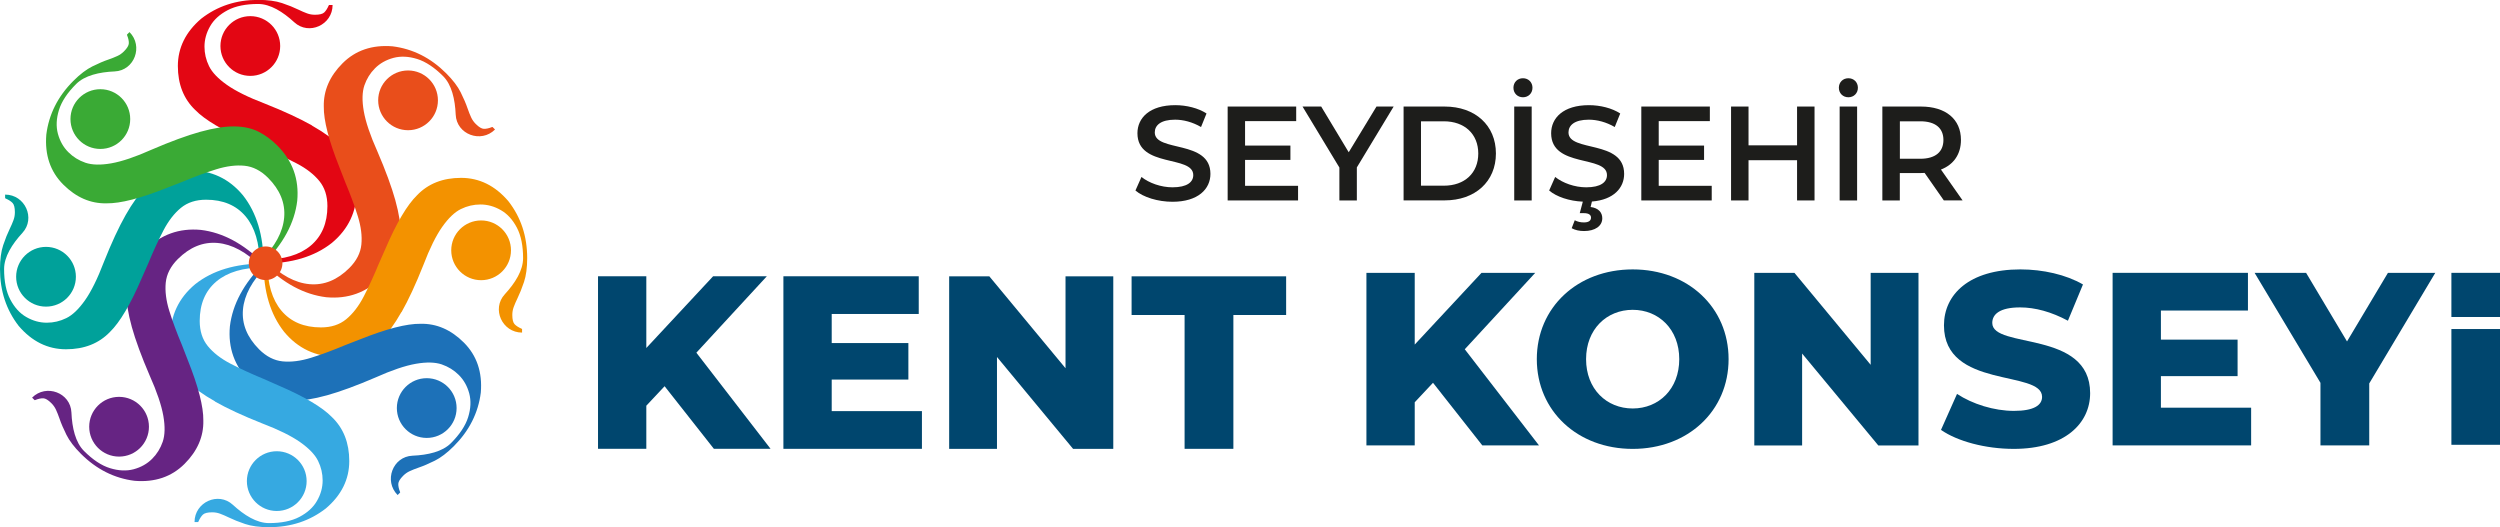
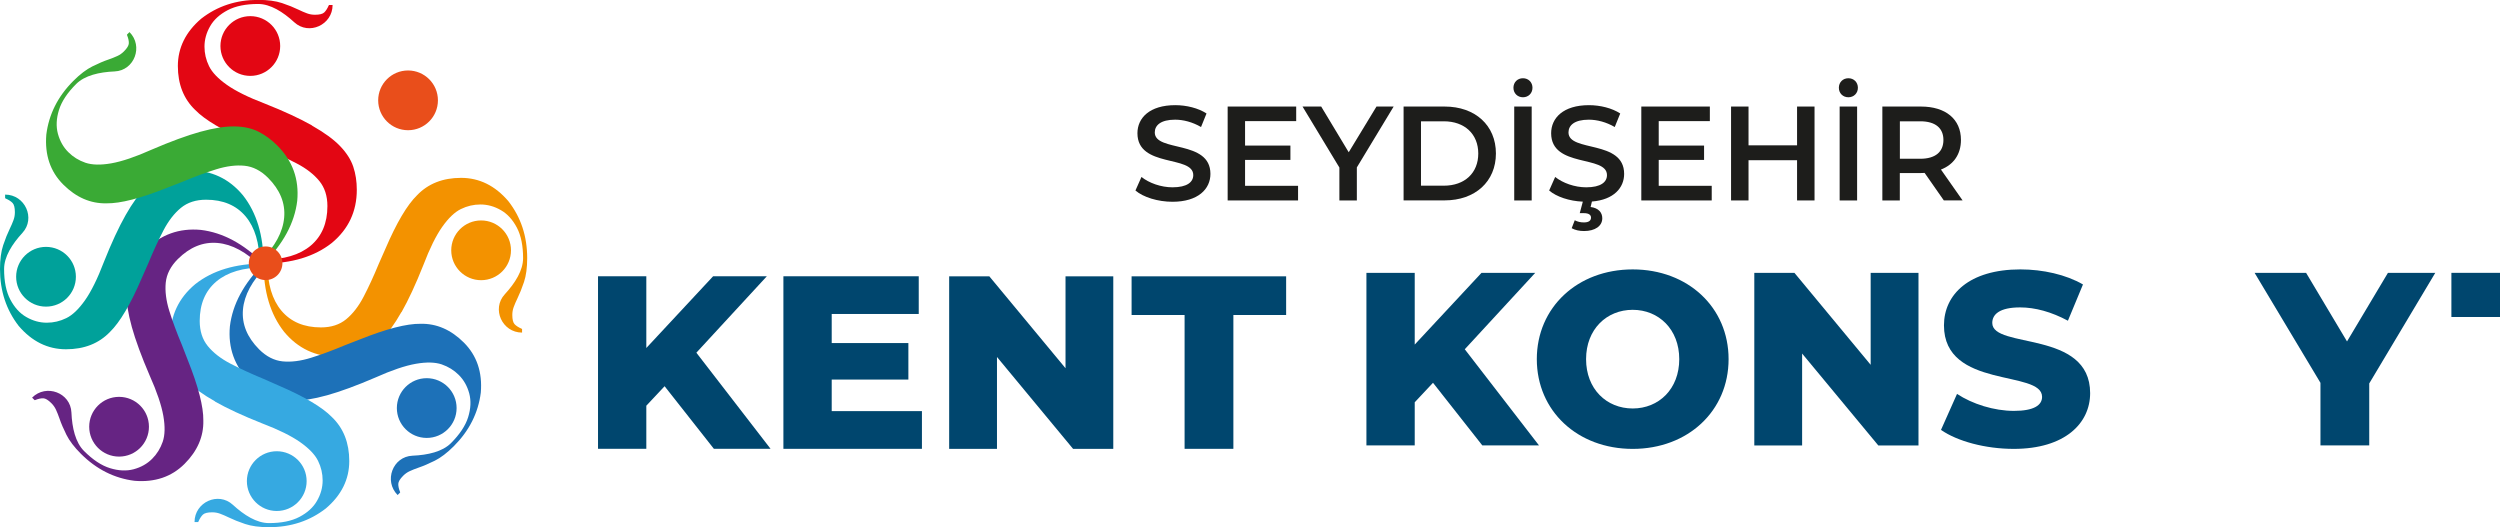
<svg xmlns="http://www.w3.org/2000/svg" id="katman_2" viewBox="0 0 415.08 87.52">
  <defs>
    <style>.cls-1{fill:#e94e1b;}.cls-1,.cls-2,.cls-3,.cls-4,.cls-5,.cls-6,.cls-7,.cls-8,.cls-9,.cls-10{stroke-width:0px;}.cls-2{fill:#1d71b8;}.cls-3{fill:#e30613;}.cls-4{fill:#3aaa35;}.cls-5{fill:#f39200;}.cls-6{fill:#00466e;}.cls-7{fill:#662483;}.cls-8{fill:#00a19a;}.cls-9{fill:#36a9e1;}.cls-10{fill:#1d1d1b;}</style>
  </defs>
  <g id="katman_1">
    <path class="cls-6" d="m110.34,64.13l-3.03,3.23v7.16h-8.02v-28.65h8.02v11.91l11.09-11.91h8.92l-11.7,12.69,12.32,15.96h-9.41l-8.18-10.39Z" />
    <path class="cls-6" d="m153.07,68.26v6.26h-23v-28.65h22.47v6.26h-14.45v4.83h12.73v6.06h-12.73v5.24h14.98Z" />
    <path class="cls-6" d="m184.84,45.88v28.65h-6.67l-12.64-15.26v15.26h-7.94v-28.65h6.67l12.65,15.26v-15.26h7.94Z" />
    <path class="cls-6" d="m196.68,52.3h-8.8v-6.42h25.66v6.42h-8.76v22.22h-8.1v-22.22Z" />
-     <path class="cls-6" d="m407.01,54.63h8.07v19.22h-8.07v-19.22Z" />
    <path class="cls-6" d="m407.01,45.3h8.07v7.33h-8.07v-7.33Z" />
    <path class="cls-6" d="m237.92,63.56l-3.03,3.23v7.16h-8.02v-28.65h8.02v11.91l11.09-11.91h8.92l-11.7,12.69,12.32,15.96h-9.41l-8.18-10.39Z" />
    <path class="cls-6" d="m255.16,59.63c0-8.59,6.75-14.9,15.92-14.9s15.92,6.3,15.92,14.9-6.75,14.9-15.92,14.9-15.92-6.3-15.92-14.9Zm23.65,0c0-4.95-3.4-8.19-7.73-8.19s-7.74,3.23-7.74,8.19,3.4,8.19,7.74,8.19,7.73-3.23,7.73-8.19Z" />
    <path class="cls-6" d="m318.53,45.31v28.65h-6.67l-12.65-15.26v15.26h-7.94v-28.65h6.67l12.65,15.26v-15.26h7.94Z" />
    <path class="cls-6" d="m322.27,71.37l2.66-5.97c2.54,1.68,6.14,2.82,9.45,2.82s4.67-.94,4.67-2.33c0-4.54-16.29-1.23-16.29-11.87,0-5.12,4.17-9.29,12.69-9.29,3.72,0,7.57.86,10.39,2.5l-2.5,6.02c-2.74-1.47-5.44-2.21-7.94-2.21-3.4,0-4.62,1.15-4.62,2.58,0,4.38,16.25,1.1,16.25,11.66,0,4.99-4.17,9.25-12.69,9.25-4.71,0-9.37-1.27-12.07-3.15Z" />
-     <path class="cls-6" d="m373.76,67.69v6.26h-23v-28.65h22.47v6.26h-14.45v4.83h12.73v6.06h-12.73v5.24h14.98Z" />
    <path class="cls-6" d="m393.37,63.68v10.27h-8.1v-10.39l-10.93-18.25h8.55l6.79,11.38,6.79-11.38h7.86l-10.97,18.37Z" />
    <path class="cls-10" d="m188.52,31.63l1-2.25c1.25,1,3.23,1.72,5.15,1.72,2.43,0,3.45-.87,3.45-2.03,0-3.36-9.27-1.16-9.27-6.95,0-2.52,2-4.66,6.28-4.66,1.87,0,3.83.49,5.19,1.38l-.91,2.25c-1.4-.82-2.94-1.22-4.3-1.22-2.4,0-3.38.94-3.38,2.12,0,3.32,9.24,1.16,9.24,6.88,0,2.5-2.03,4.63-6.3,4.63-2.43,0-4.86-.76-6.15-1.87Z" />
    <path class="cls-10" d="m215.52,30.85v2.43h-11.69v-15.59h11.38v2.42h-8.49v4.06h7.53v2.38h-7.53v4.3h8.8Z" />
    <path class="cls-10" d="m225.28,27.78v5.5h-2.9v-5.46l-6.12-10.13h3.1l4.57,7.59,4.61-7.59h2.85l-6.1,10.09Z" />
    <path class="cls-10" d="m233.04,17.69h6.82c5.06,0,8.51,3.12,8.51,7.79s-3.45,7.79-8.51,7.79h-6.82v-15.59Zm6.68,13.14c3.48,0,5.72-2.12,5.72-5.34s-2.25-5.35-5.72-5.35h-3.79v10.69h3.79Z" />
    <path class="cls-10" d="m251.28,14.57c0-.91.67-1.58,1.58-1.58s1.58.67,1.58,1.58-.67,1.58-1.58,1.58-1.58-.67-1.58-1.58Zm.13,3.12h2.9v15.59h-2.9v-15.59Z" />
    <path class="cls-10" d="m264.31,33.46l-.22.91c1.31.16,1.94.91,1.94,1.87,0,1.29-1.2,2.12-3.03,2.12-.8,0-1.49-.16-2.05-.47l.51-1.32c.47.25.96.36,1.52.36.82,0,1.18-.31,1.18-.8,0-.42-.33-.74-1.18-.74h-.69l.51-1.91c-2.25-.09-4.39-.82-5.59-1.85l1-2.25c1.25,1,3.23,1.72,5.15,1.72,2.43,0,3.45-.87,3.45-2.03,0-3.36-9.27-1.16-9.27-6.95,0-2.52,2-4.66,6.28-4.66,1.87,0,3.83.49,5.19,1.38l-.91,2.25c-1.4-.82-2.94-1.22-4.3-1.22-2.4,0-3.38.94-3.38,2.12,0,3.32,9.24,1.16,9.24,6.88,0,2.3-1.71,4.3-5.35,4.59Z" />
    <path class="cls-10" d="m284.2,30.85v2.43h-11.69v-15.59h11.38v2.42h-8.49v4.06h7.53v2.38h-7.53v4.3h8.8Z" />
    <path class="cls-10" d="m301.27,17.69v15.59h-2.9v-6.68h-8.06v6.68h-2.9v-15.59h2.9v6.44h8.06v-6.44h2.9Z" />
    <path class="cls-10" d="m305.31,14.57c0-.91.67-1.58,1.58-1.58s1.58.67,1.58,1.58-.67,1.58-1.58,1.58-1.58-.67-1.58-1.58Zm.13,3.12h2.9v15.59h-2.9v-15.59Z" />
    <path class="cls-10" d="m322.74,33.28l-3.19-4.57c-.2.02-.4.02-.6.02h-3.52v4.55h-2.9v-15.59h6.41c4.1,0,6.64,2.09,6.64,5.54,0,2.36-1.2,4.1-3.32,4.92l3.59,5.12h-3.12Zm-3.92-13.14h-3.38v6.22h3.38c2.54,0,3.85-1.16,3.85-3.12s-1.32-3.1-3.85-3.1Z" />
    <path class="cls-3" d="m51.81,20.86c2.01,1.14,3.56,2.26,4.63,3.37s1.81,2.25,2.21,3.44.59,2.47.59,3.84c0,3.59-1.38,6.53-4.15,8.83-2.9,2.28-6.68,3.41-11.33,3.41-1.45,0-2.02-.65,0-.65,3.37,0,5.98-.77,7.83-2.32,1.84-1.55,2.77-3.74,2.77-6.56,0-1.69-.45-3.08-1.35-4.18-.9-1.1-2.15-2.07-3.74-2.9s-3.41-1.67-5.47-2.52c-.8-.35-1.63-.72-2.47-1.09-4.34-1.86-7.31-3.62-8.92-5.27-1.92-1.84-2.88-4.28-2.88-7.3s1.3-5.66,3.88-7.86c2.67-2.08,5.82-3.12,9.45-3.12,1.59,0,2.91.18,3.96.53,1.05.35,1.96.72,2.72,1.09.53.26,1.01.46,1.44.62s.87.23,1.32.23c.75,0,1.26-.13,1.53-.38.27-.26.52-.64.74-1.15l.06-.09h.59c0,3.3-3.94,5.1-6.36,2.87-1.88-1.73-3.97-3.04-6-3.04s-3.75.34-5.06,1.03-2.29,1.57-2.91,2.66c-.63,1.09-.94,2.22-.94,3.4,0,1.12.25,2.2.76,3.24.51,1.04,1.5,2.07,2.96,3.1s3.58,2.08,6.34,3.13c3.2,1.27,5.8,2.48,7.81,3.62Z" />
    <circle class="cls-3" cx="41.56" cy="7.64" r="4.96" />
-     <path class="cls-1" d="m65.64,33.26c.62,2.23.91,4.11.89,5.66s-.31,2.88-.87,3.99-1.33,2.16-2.3,3.13c-2.54,2.54-5.6,3.64-9.18,3.31-3.66-.44-7.14-2.31-10.42-5.6-1.03-1.03-.97-1.89.46-.46,2.39,2.39,4.78,3.68,7.18,3.89,2.4.21,4.6-.69,6.6-2.68,1.19-1.19,1.86-2.5,2-3.91.14-1.41-.06-2.98-.59-4.69s-1.23-3.6-2.09-5.65c-.32-.82-.64-1.66-.98-2.52-1.75-4.38-2.61-7.73-2.58-10.03-.06-2.66.98-5.06,3.12-7.2s4.92-3.09,8.3-2.81c3.36.42,6.32,1.91,8.89,4.47,1.12,1.12,1.93,2.18,2.42,3.17.49.99.88,1.89,1.15,2.69.19.56.39,1.04.58,1.46s.45.78.77,1.1c.53.53.98.8,1.35.81.37.01.82-.08,1.33-.29l.1-.02.42.42h0c-2.33,2.33-6.39.82-6.53-2.47-.11-2.55-.66-4.96-2.09-6.39s-2.89-2.41-4.31-2.85-2.73-.5-3.94-.18c-1.21.33-2.24.9-3.07,1.74-.79.79-1.37,1.73-1.75,2.83-.37,1.1-.41,2.52-.1,4.29s1.06,4,2.27,6.7c1.36,3.16,2.35,5.86,2.97,8.08Z" />
    <circle class="cls-1" cx="67.75" cy="16.66" r="4.96" />
    <path class="cls-5" d="m66.65,51.81c-1.14,2.01-2.26,3.56-3.37,4.63s-2.25,1.81-3.44,2.21-2.47.59-3.84.59c-3.59,0-6.53-1.38-8.83-4.15-2.28-2.9-3.41-6.68-3.41-11.33,0-1.45.65-2.02.65,0,0,3.37.77,5.98,2.32,7.83,1.55,1.84,3.74,2.77,6.56,2.77,1.69,0,3.08-.45,4.18-1.35,1.1-.9,2.07-2.15,2.9-3.74s1.67-3.41,2.52-5.47c.35-.8.72-1.63,1.09-2.47,1.86-4.34,3.62-7.31,5.27-8.92,1.84-1.92,4.28-2.88,7.3-2.88,3.04,0,5.66,1.3,7.86,3.88,2.08,2.67,3.12,5.82,3.12,9.45,0,1.59-.18,2.91-.53,3.96-.35,1.05-.72,1.96-1.09,2.72-.26.53-.46,1.01-.62,1.44s-.23.87-.23,1.32c0,.75.13,1.26.38,1.53.26.27.64.52,1.15.74l.09.06v.59s0,0,0,0c-3.3,0-5.1-3.94-2.87-6.36,1.73-1.88,3.04-3.97,3.04-6s-.34-3.75-1.03-5.06-1.57-2.29-2.66-2.91c-1.09-.63-2.22-.94-3.4-.94-1.12,0-2.2.25-3.24.76-1.04.51-2.07,1.5-3.1,2.96s-2.08,3.58-3.13,6.34c-1.27,3.2-2.48,5.8-3.62,7.81Z" />
    <circle class="cls-5" cx="79.88" cy="41.56" r="4.96" />
    <path class="cls-2" d="m54.26,65.64c-2.23.62-4.11.91-5.66.89s-2.88-.31-3.99-.87-2.16-1.33-3.13-2.3c-2.54-2.54-3.64-5.6-3.31-9.18.44-3.66,2.31-7.14,5.6-10.42,1.03-1.03,1.89-.97.46.46-2.39,2.39-3.68,4.78-3.89,7.18-.21,2.4.69,4.6,2.68,6.6,1.19,1.19,2.5,1.86,3.91,2,1.41.14,2.98-.06,4.69-.59s3.6-1.23,5.65-2.09c.82-.32,1.66-.64,2.52-.98,4.38-1.75,7.73-2.61,10.03-2.58,2.66-.06,5.06.98,7.2,3.12,2.15,2.15,3.09,4.92,2.81,8.3-.42,3.36-1.91,6.32-4.47,8.89-1.12,1.12-2.18,1.93-3.17,2.42-.99.49-1.89.88-2.69,1.15-.56.19-1.04.39-1.46.58s-.78.45-1.1.77c-.53.53-.8.98-.81,1.35-.01.37.08.82.29,1.33l.02.1-.42.42h0c-2.33-2.33-.82-6.39,2.47-6.53,2.55-.11,4.96-.66,6.39-2.09s2.41-2.89,2.85-4.31.5-2.73.18-3.94c-.33-1.21-.9-2.24-1.74-3.07-.79-.79-1.73-1.37-2.83-1.75-1.1-.37-2.52-.41-4.29-.1s-4,1.06-6.7,2.27c-3.16,1.36-5.86,2.35-8.08,2.97Z" />
    <circle class="cls-2" cx="70.85" cy="67.75" r="4.96" />
    <path class="cls-9" d="m35.71,66.65c-2.01-1.14-3.56-2.26-4.63-3.37-1.08-1.11-1.81-2.25-2.21-3.44s-.59-2.47-.59-3.84c0-3.59,1.38-6.53,4.15-8.83,2.9-2.28,6.68-3.41,11.33-3.41,1.45,0,2.02.65,0,.65-3.37,0-5.98.77-7.83,2.32-1.84,1.55-2.77,3.74-2.77,6.56,0,1.69.45,3.08,1.35,4.18.9,1.1,2.15,2.07,3.74,2.9s3.41,1.67,5.47,2.52c.8.35,1.63.72,2.47,1.09,4.34,1.86,7.31,3.62,8.92,5.27,1.92,1.84,2.88,4.28,2.88,7.3,0,3.04-1.3,5.66-3.88,7.86-2.67,2.08-5.82,3.12-9.45,3.12-1.59,0-2.91-.18-3.96-.53-1.05-.35-1.96-.72-2.72-1.09-.53-.26-1.01-.46-1.44-.62s-.87-.23-1.32-.23c-.75,0-1.26.13-1.53.38-.27.26-.52.64-.74,1.15l-.06.09h-.59s0,0,0,0c0-3.3,3.94-5.1,6.36-2.87,1.88,1.73,3.97,3.04,6,3.04,2.06,0,3.75-.34,5.06-1.03s2.29-1.57,2.91-2.66c.63-1.09.94-2.22.94-3.4,0-1.12-.25-2.2-.76-3.24-.51-1.04-1.5-2.07-2.96-3.1s-3.58-2.08-6.34-3.13c-3.2-1.27-5.8-2.48-7.81-3.62Z" />
    <circle class="cls-9" cx="45.95" cy="79.88" r="4.96" />
    <path class="cls-7" d="m21.88,54.26c-.62-2.23-.91-4.11-.89-5.66.02-1.55.31-2.88.87-3.99s1.33-2.16,2.3-3.13c2.54-2.54,5.6-3.64,9.18-3.31,3.66.44,7.14,2.31,10.42,5.6,1.03,1.03.97,1.89-.46.46-2.39-2.39-4.78-3.68-7.18-3.89-2.4-.21-4.6.69-6.6,2.68-1.19,1.19-1.86,2.5-2,3.91-.14,1.41.06,2.98.59,4.69s1.23,3.6,2.09,5.65c.32.82.64,1.66.98,2.52,1.75,4.38,2.61,7.73,2.58,10.03.06,2.66-.98,5.06-3.12,7.2-2.15,2.15-4.92,3.09-8.3,2.81-3.36-.42-6.32-1.91-8.89-4.47-1.12-1.12-1.93-2.18-2.42-3.17-.49-.99-.88-1.89-1.15-2.69-.19-.56-.39-1.04-.58-1.46s-.45-.78-.77-1.1c-.53-.53-.98-.8-1.35-.81-.37-.01-.82.08-1.33.29l-.1.02-.42-.42h0c2.33-2.33,6.39-.82,6.53,2.47.11,2.55.66,4.96,2.09,6.39,1.46,1.46,2.89,2.41,4.31,2.85s2.73.5,3.94.18c1.21-.33,2.24-.9,3.07-1.74.79-.79,1.37-1.73,1.75-2.83.37-1.1.41-2.52.1-4.29-.31-1.76-1.06-4-2.27-6.7-1.36-3.16-2.35-5.86-2.97-8.08Z" />
    <circle class="cls-7" cx="19.77" cy="70.85" r="4.96" />
    <path class="cls-8" d="m20.86,35.71c1.14-2.01,2.26-3.56,3.37-4.63,1.11-1.08,2.25-1.81,3.44-2.21s2.47-.59,3.84-.59c3.59,0,6.53,1.38,8.83,4.15,2.28,2.9,3.41,6.68,3.41,11.33,0,1.45-.65,2.02-.65,0,0-3.37-.77-5.98-2.32-7.83-1.55-1.84-3.74-2.77-6.56-2.77-1.69,0-3.08.45-4.18,1.35-1.1.9-2.07,2.15-2.9,3.74s-1.67,3.41-2.52,5.47c-.35.8-.72,1.63-1.09,2.47-1.86,4.34-3.62,7.31-5.27,8.92-1.84,1.92-4.28,2.88-7.3,2.88-3.04,0-5.66-1.3-7.86-3.88C1.04,51.45,0,48.3,0,44.67c0-1.59.18-2.91.53-3.96.35-1.05.72-1.96,1.09-2.72.26-.53.46-1.01.62-1.44s.23-.87.23-1.32c0-.75-.13-1.26-.38-1.53-.26-.27-.64-.52-1.15-.74l-.09-.06v-.59s0,0,0,0c3.3,0,5.1,3.94,2.87,6.36-1.73,1.88-3.04,3.97-3.04,6,0,2.06.34,3.75,1.03,5.06s1.57,2.29,2.66,2.91c1.09.63,2.22.94,3.4.94,1.12,0,2.2-.25,3.24-.76,1.04-.51,2.07-1.5,3.1-2.96,1.03-1.46,2.08-3.58,3.13-6.34,1.27-3.2,2.48-5.8,3.62-7.81Z" />
    <circle class="cls-8" cx="7.64" cy="45.95" r="4.96" />
    <path class="cls-4" d="m33.26,21.88c2.23-.62,4.11-.91,5.66-.89,1.55.02,2.88.31,3.99.87s2.16,1.33,3.13,2.3c2.54,2.54,3.64,5.6,3.31,9.18-.44,3.66-2.31,7.14-5.6,10.42-1.03,1.03-1.89.97-.46-.46,2.39-2.39,3.68-4.78,3.89-7.18.21-2.4-.69-4.6-2.68-6.6-1.19-1.19-2.5-1.86-3.91-2-1.41-.14-2.98.06-4.69.59s-3.6,1.23-5.65,2.09c-.82.32-1.66.64-2.52.98-4.38,1.75-7.73,2.61-10.03,2.58-2.66.06-5.06-.98-7.2-3.12-2.15-2.15-3.09-4.92-2.81-8.3.42-3.36,1.91-6.32,4.47-8.89,1.12-1.12,2.18-1.93,3.17-2.42.99-.49,1.89-.88,2.69-1.15.56-.19,1.04-.39,1.46-.58s.78-.45,1.1-.77c.53-.53.8-.98.81-1.35.01-.37-.08-.82-.29-1.33l-.02-.1.42-.42h0c2.33,2.33.82,6.39-2.47,6.53-2.55.11-4.96.66-6.39,2.09-1.46,1.46-2.41,2.89-2.85,4.31s-.5,2.73-.18,3.94c.33,1.21.9,2.24,1.74,3.07.79.79,1.73,1.37,2.83,1.75,1.1.37,2.52.41,4.29.1,1.76-.31,4-1.06,6.7-2.27,3.16-1.36,5.86-2.35,8.08-2.97Z" />
-     <circle class="cls-4" cx="16.66" cy="19.77" r="4.96" />
    <circle class="cls-1" cx="44.1" cy="43.71" r="2.79" />
  </g>
</svg>